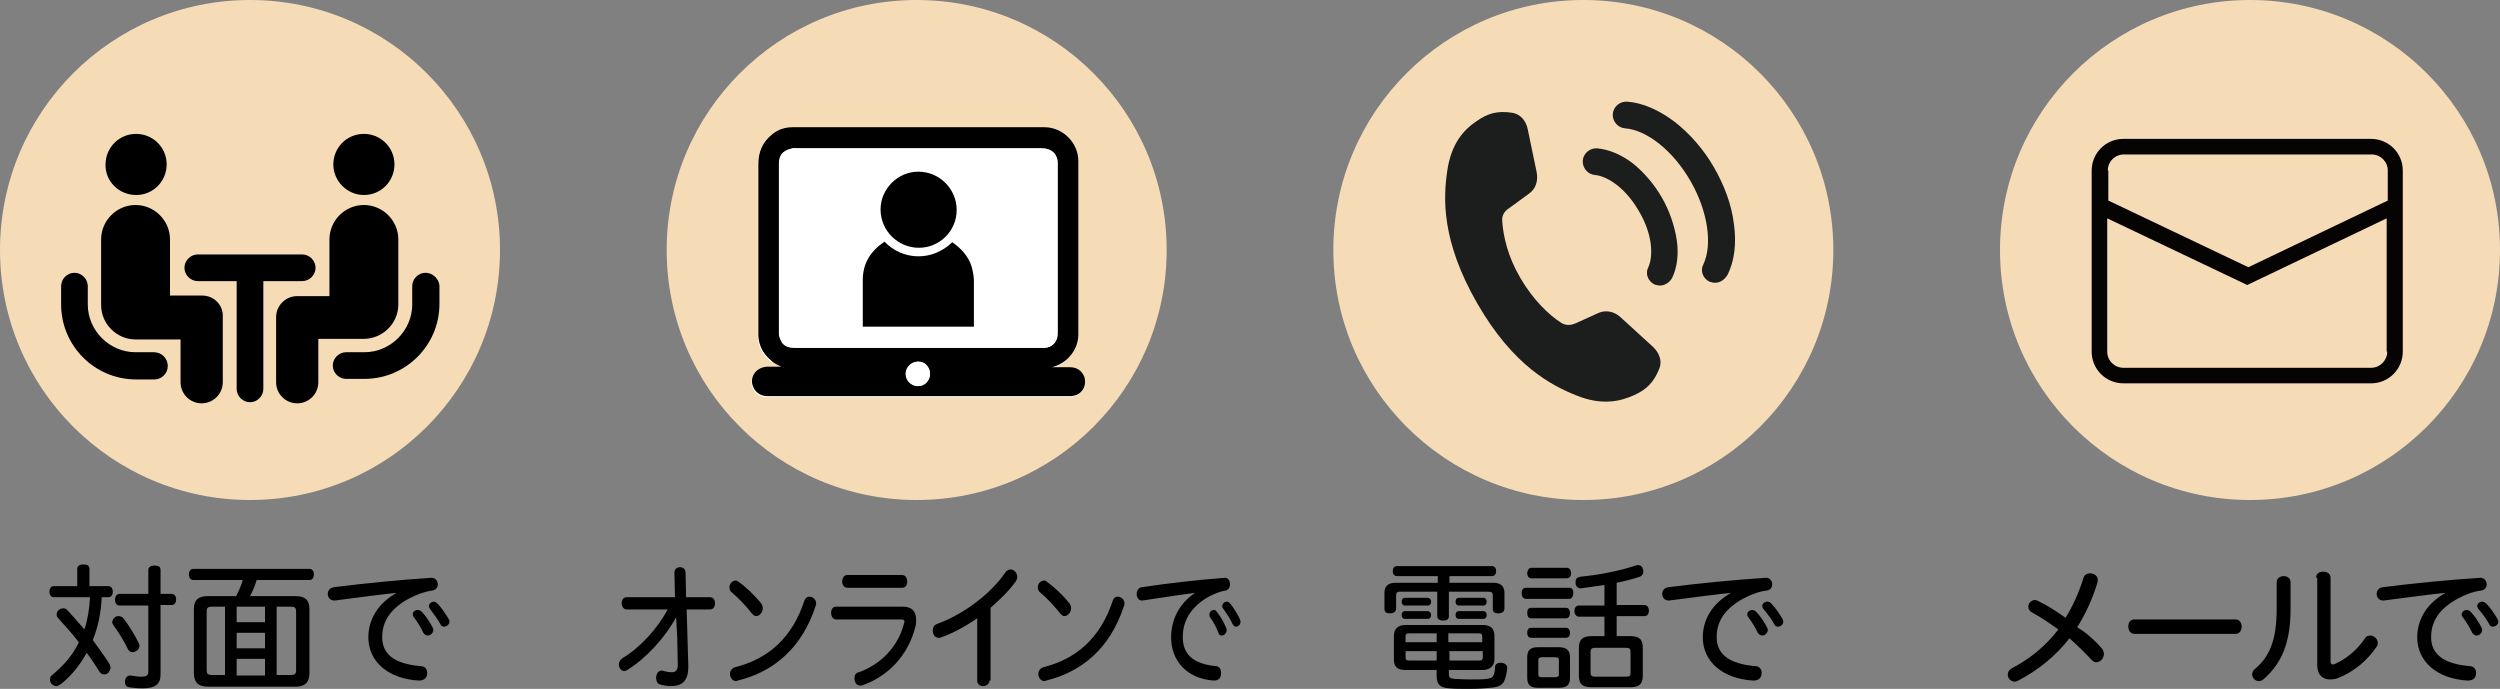
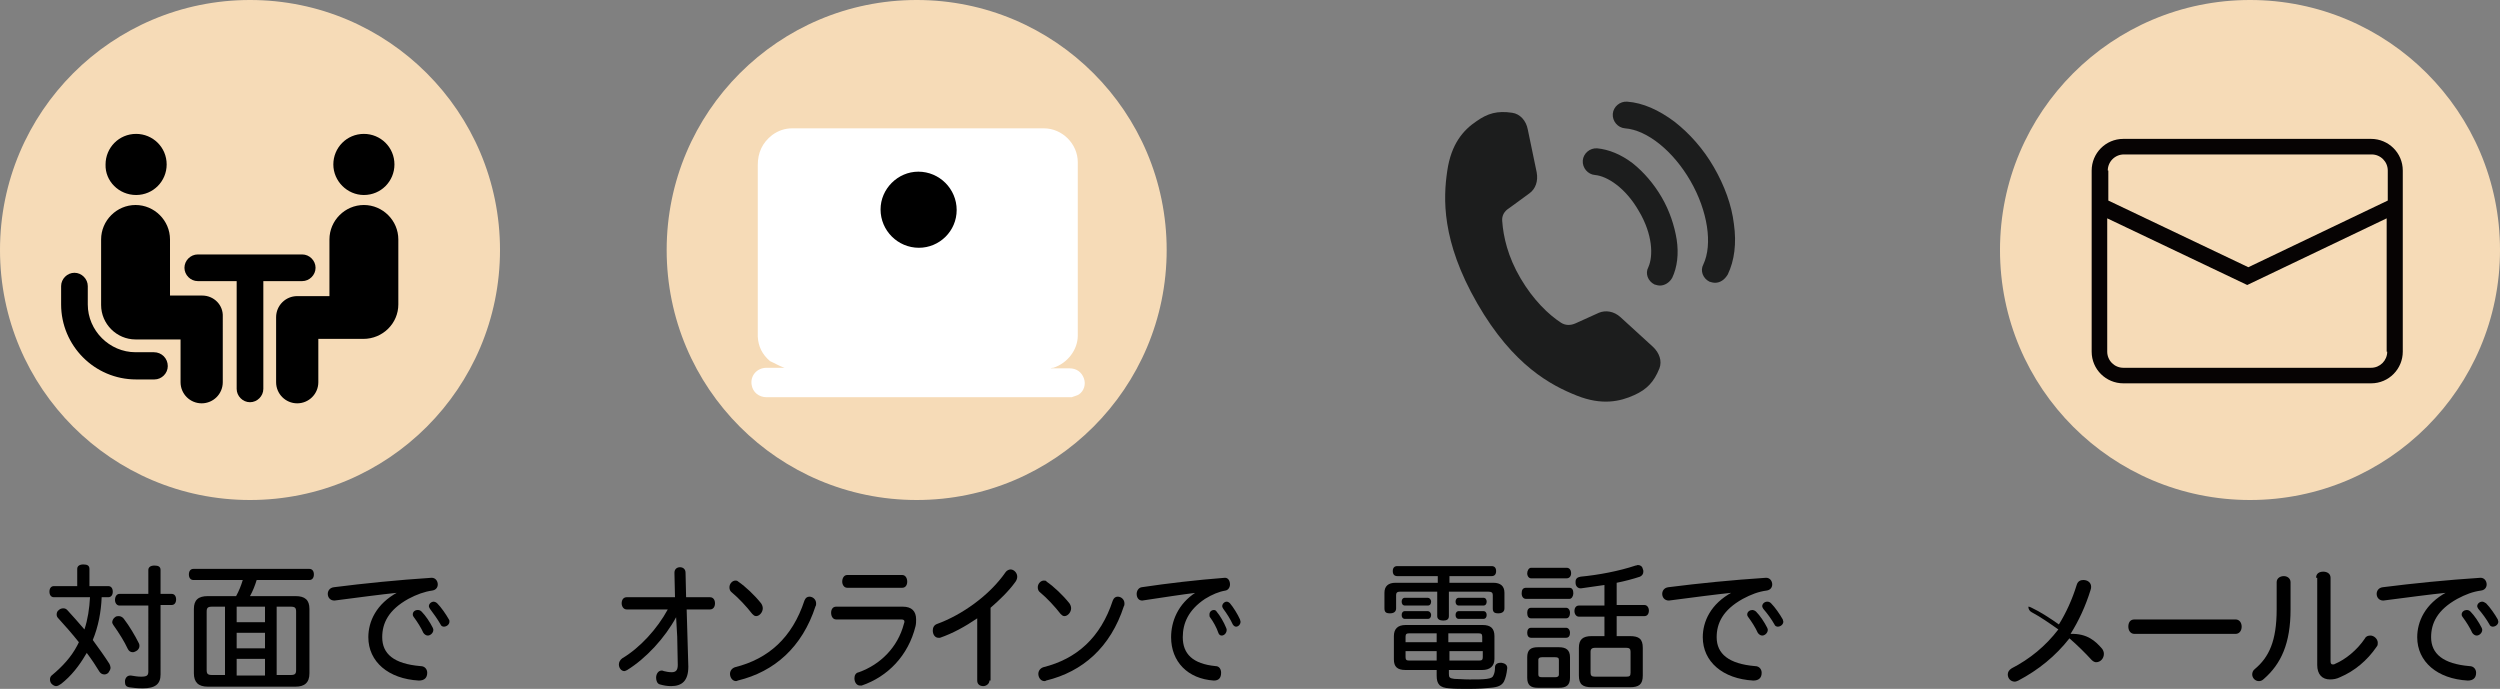
<svg xmlns="http://www.w3.org/2000/svg" version="1.1" id="レイヤー_1" x="0px" y="0px" viewBox="0 0 450 124" style="enable-background:new 0 0 450 124;" xml:space="preserve">
  <rect x="0" y="0" width="450" height="124" fill="#808080" stroke="none" />
  <style type="text/css">
	.st0{fill:#F6DBB7;}
	.st1{fill:#060303;}
	.st2{fill:#1C1D1D;}
	.st3{fill:#FFFFFF;}
</style>
  <circle class="st0" cx="45" cy="45" r="45" />
  <circle class="st0" cx="165" cy="45" r="45" />
-   <circle class="st0" cx="285" cy="45" r="45" />
  <circle class="st0" cx="405" cy="45" r="45" />
  <g>
    <path d="M13.9,102.4c0-0.5,0.4-0.8,1.1-0.8s1.1,0.2,1.1,0.8v3.1h3.4c0.5,0,0.8,0.4,0.8,1c0,0.6-0.3,1-0.8,1h-1.2   c-0.1,2.6-0.6,5.3-1.6,7.7c1.1,1.5,2.1,2.9,3,4.3c0.1,0.2,0.2,0.5,0.2,0.7c0,0.3-0.2,0.6-0.4,0.9c-0.2,0.2-0.5,0.3-0.7,0.3   c-0.4,0-0.7-0.2-0.9-0.5c-0.6-1-1.4-2.2-2.3-3.4c0,0.1,0,0.1-0.1,0.2c-1.2,2.1-2.7,4-4.5,5.4c-0.3,0.2-0.6,0.4-0.9,0.4   c-0.2,0-0.5-0.1-0.8-0.4c-0.2-0.2-0.3-0.5-0.3-0.8c0-0.3,0.1-0.6,0.4-0.8c1.8-1.5,3.4-3.2,4.5-5.3c0.1-0.2,0.2-0.4,0.3-0.6   c-1.2-1.5-2.5-3-3.7-4.3c-0.2-0.2-0.3-0.4-0.3-0.7c0-0.3,0.1-0.6,0.4-0.8c0.2-0.2,0.5-0.3,0.8-0.3s0.5,0.1,0.7,0.3   c1,1.1,2,2.2,3.1,3.5c0.6-1.8,0.9-3.8,1-5.8H9.7c-0.5,0-0.8-0.4-0.8-1c0-0.6,0.3-1,0.8-1h4.2V102.4z M21.4,110.9   c0.3,0,0.7,0.2,0.9,0.5c1,1.3,2,3,2.7,4.4c0.1,0.2,0.1,0.4,0.1,0.5c0,0.3-0.2,0.7-0.6,0.9c-0.2,0.1-0.4,0.2-0.6,0.2   c-0.4,0-0.7-0.2-0.9-0.6c-0.6-1.3-1.6-2.9-2.6-4.3c-0.1-0.2-0.2-0.3-0.2-0.5c0-0.3,0.2-0.7,0.5-0.9   C20.9,110.9,21.2,110.9,21.4,110.9z M28.9,121.4c0,1.7-0.9,2.5-3.2,2.5c-1,0-1.9-0.1-2.5-0.2c-0.5-0.1-0.7-0.4-0.7-0.9   c0-0.1,0-0.2,0-0.3c0.1-0.6,0.5-0.9,0.9-0.9c0.1,0,0.1,0,0.2,0c0.6,0.1,1.2,0.2,1.8,0.2c1,0,1.3-0.2,1.3-0.9V109h-5.2   c-0.5,0-0.8-0.5-0.8-1c0-0.6,0.3-1.1,0.8-1.1h5.2v-4.3c0-0.5,0.4-0.8,1.1-0.8c0.7,0,1.1,0.2,1.1,0.8v4.3h2c0.5,0,0.8,0.4,0.8,1   c0,0.6-0.3,1-0.8,1h-2V121.4z" />
    <path d="M42.5,107.3c0.5-0.9,0.9-1.9,1.2-2.9h-8.9c-0.5,0-0.8-0.4-0.8-1c0-0.6,0.3-1,0.8-1h20.9c0.5,0,0.8,0.4,0.8,1   c0,0.6-0.3,1-0.8,1h-9.5c-0.3,1-0.7,2-1.2,2.9h8.2c1.7,0,2.5,0.7,2.5,2.3v11.6c0,1.7-0.9,2.4-2.5,2.4H37.4c-1.7,0-2.5-0.8-2.5-2.4   v-11.6c0-1.6,0.8-2.3,2.5-2.3H42.5z M40.5,109.2h-2.3c-0.8,0-1,0.2-1,0.9v10.5c0,0.7,0.2,0.9,1,0.9h2.3V109.2z M47.7,112v-2.8h-5.1   v2.8H47.7z M42.6,113.9v2.8h5.1v-2.8H42.6z M42.6,118.6v3h5.1v-3H42.6z M52.3,121.5c0.8,0,1-0.2,1-0.9v-10.5c0-0.7-0.2-0.9-1-0.9   h-2.5v12.3H52.3z" />
    <path d="M71.5,106.7c-2.9,0.3-6.7,0.8-11.3,1.4c-0.8,0-1.2-0.6-1.2-1.2c0-0.5,0.3-1.1,1.1-1.2c5.5-0.7,11.5-1.3,17.6-1.7   c0.7,0,1.1,0.6,1.1,1.2c0,0.5-0.3,1-1,1.1c-1.4,0.2-2.8,0.7-4.3,1.5c-3.6,2-4.7,4.4-4.7,6.9c0,3,2.1,4.8,6.9,5.2   c0.8,0,1.2,0.6,1.2,1.2c0,0.9-0.5,1.4-1.5,1.4c-5.5-0.3-9.1-3.4-9.1-7.8c0-2.8,1.4-6,5.3-8.1L71.5,106.7z M75.9,110.1   c0.7,0.7,1.5,1.9,2,2.9c0.1,0.2,0.1,0.3,0.1,0.4c0,0.5-0.5,1-1,1c-0.3,0-0.6-0.2-0.8-0.5c-0.4-0.9-1.1-2-1.7-2.8   c-0.1-0.1-0.2-0.3-0.2-0.5c0-0.5,0.4-0.8,0.9-0.8C75.5,109.8,75.7,109.9,75.9,110.1z M78.7,108.6c0.7,0.7,1.6,2,2.1,2.9   c0.1,0.1,0.1,0.3,0.1,0.4c0,0.5-0.5,0.9-1,0.9c-0.2,0-0.5-0.1-0.6-0.4c-0.5-0.9-1.3-2-1.9-2.8c-0.1-0.2-0.2-0.3-0.2-0.5   c0-0.4,0.4-0.8,0.9-0.8C78.2,108.3,78.5,108.4,78.7,108.6z" />
  </g>
  <g>
    <path d="M260.9,104.9h7.9c1.3,0,2,0.6,2,1.8v2.8c0,0.6-0.4,0.9-1.1,0.9c-0.7,0-1-0.2-1-0.9v-2.4c0-0.4-0.2-0.6-0.8-0.6h-7.1v4.4   c0,0.6-0.4,0.8-1,0.8c-0.6,0-1.1-0.2-1.1-0.8v-4.4H252c-0.5,0-0.7,0.2-0.7,0.6v2.4c0,0.6-0.4,0.9-1.1,0.9c-0.7,0-1-0.2-1-0.9v-2.8   c0-1.2,0.7-1.8,2-1.8h7.6v-1.2h-7.3c-0.5,0-0.8-0.3-0.8-0.9c0-0.6,0.3-0.9,0.8-0.9h17c0.5,0,0.8,0.3,0.8,0.9c0,0.6-0.3,0.9-0.8,0.9   h-7.6V104.9z M260.8,121.3c0,0.6,0.1,0.8,1,0.9c0.7,0,1.6,0.1,2.7,0.1c1.4,0,2.3,0,3.1-0.1c0.8-0.1,1.1-0.3,1.2-0.6   c0.2-0.4,0.3-0.8,0.3-1.5c0-0.5,0.4-0.8,1-0.8c0,0,0.1,0,0.2,0c0.6,0.1,1,0.4,1,0.9c0,0,0,0.1,0,0.1c-0.1,1-0.3,1.8-0.6,2.4   c-0.4,0.7-1.1,1-2.4,1.1c-1,0.1-2.2,0.2-3.9,0.2c-1.4,0-2.6,0-3.5-0.1c-1.8-0.1-2.3-0.8-2.3-2.3v-1H253c-1.5,0-2.1-0.6-2.1-1.9   v-4.2c0-1.3,0.7-2,2.1-2h13.9c1.4,0,2.1,0.6,2.1,2v4.1c0,1.3-0.8,2-2.2,2h-6V121.3z M252.9,109c-0.4,0-0.6-0.3-0.6-0.7   c0-0.4,0.2-0.7,0.6-0.7h4.1c0.3,0,0.6,0.3,0.6,0.7c0,0.4-0.2,0.7-0.6,0.7H252.9z M252.9,111.4c-0.4,0-0.6-0.3-0.6-0.7   c0-0.4,0.2-0.7,0.6-0.7h4.1c0.3,0,0.6,0.3,0.6,0.7c0,0.4-0.2,0.7-0.6,0.7H252.9z M258.6,114h-4.9c-0.5,0-0.7,0.1-0.7,0.6v1h5.6V114   z M258.6,117.2H253v1.1c0,0.5,0.2,0.6,0.7,0.6h4.9V117.2z M266.8,115.6v-1c0-0.5-0.2-0.6-0.7-0.6h-5.4v1.6H266.8z M266.2,118.9   c0.5,0,0.7-0.1,0.7-0.6v-1.1h-6v1.7H266.2z M262.6,109c-0.4,0-0.6-0.3-0.6-0.7c0-0.4,0.2-0.7,0.6-0.7h4.4c0.4,0,0.6,0.3,0.6,0.7   c0,0.4-0.2,0.7-0.6,0.7H262.6z M262.6,111.4c-0.4,0-0.6-0.3-0.6-0.7c0-0.4,0.2-0.7,0.6-0.7h4.4c0.4,0,0.6,0.3,0.6,0.7   c0,0.4-0.2,0.7-0.6,0.7H262.6z" />
    <path d="M274.7,107.8c-0.5,0-0.8-0.4-0.8-1s0.2-1,0.8-1h7.8c0.5,0,0.7,0.4,0.7,1c0,0.5-0.3,1-0.7,1H274.7z M275.6,104.1   c-0.4,0-0.7-0.4-0.7-0.9c0-0.5,0.3-1,0.7-1h6.4c0.5,0,0.8,0.4,0.8,1c0,0.5-0.3,0.9-0.8,0.9H275.6z M275.6,111.3   c-0.5,0-0.7-0.4-0.7-1c0-0.5,0.2-0.9,0.7-0.9h6.3c0.4,0,0.7,0.4,0.7,0.9c0,0.5-0.2,1-0.7,1H275.6z M275.6,114.8   c-0.5,0-0.7-0.4-0.7-0.9s0.2-0.9,0.7-0.9h6.3c0.4,0,0.7,0.4,0.7,0.9c0,0.5-0.2,0.9-0.7,0.9H275.6z M282.6,122c0,1.3-0.6,1.8-2,1.8   h-3.8c-1.3,0-1.9-0.5-1.9-1.8v-3.7c0-1.3,0.6-1.8,1.9-1.8h3.8c1.3,0,2,0.5,2,1.8V122z M277.6,118.3c-0.4,0-0.7,0.1-0.7,0.5v2.6   c0,0.4,0.2,0.5,0.7,0.5h2.3c0.4,0,0.7-0.1,0.7-0.5v-2.6c0-0.4-0.2-0.5-0.7-0.5H277.6z M288.8,105.3c-1.4,0.2-2.9,0.4-4.2,0.6   c0,0-0.1,0-0.1,0c-0.5,0-0.9-0.4-0.9-1c0,0,0-0.1,0-0.2c0-0.5,0.3-0.8,0.9-0.9c3.2-0.3,6.9-1,9.9-2c0.2,0,0.3-0.1,0.4-0.1   c0.4,0,0.8,0.2,0.9,0.7c0.1,0.2,0.1,0.3,0.1,0.5c0,0.4-0.2,0.7-0.6,0.9c-1.2,0.4-2.7,0.8-4.2,1.1v4h5c0.5,0,0.8,0.5,0.8,1   c0,0.6-0.3,1-0.8,1h-5v3.6h2.4c1.6,0,2.3,0.5,2.3,2.1v5c0,1.6-0.7,2.1-2.3,2.1h-6.9c-1.6,0-2.3-0.5-2.3-2.1v-5   c0-1.5,0.7-2.1,2.3-2.1h2.3V111h-4.6c-0.5,0-0.8-0.5-0.8-1c0-0.6,0.3-1,0.8-1h4.6V105.3z M292.7,121.8c0.6,0,0.8-0.1,0.8-0.7v-3.8   c0-0.5-0.2-0.7-0.8-0.7h-5.6c-0.5,0-0.8,0.2-0.8,0.7v3.8c0,0.5,0.2,0.7,0.8,0.7H292.7z" />
    <path d="M311.7,106.7c-2.9,0.3-6.7,0.8-11.3,1.4c-0.8,0-1.2-0.6-1.2-1.2c0-0.5,0.3-1.1,1.1-1.2c5.5-0.7,11.5-1.3,17.6-1.7   c0.7,0,1.1,0.6,1.1,1.2c0,0.5-0.3,1-1,1.1c-1.5,0.2-2.8,0.7-4.3,1.5c-3.6,2-4.7,4.4-4.7,6.9c0,3,2.2,4.8,6.9,5.2   c0.8,0,1.2,0.6,1.2,1.2c0,0.9-0.5,1.4-1.5,1.4c-5.5-0.3-9.1-3.4-9.1-7.8c0-2.8,1.4-6,5.3-8.1L311.7,106.7z M316.1,110.1   c0.7,0.7,1.5,1.9,2,2.9c0.1,0.2,0.1,0.3,0.1,0.4c0,0.5-0.5,1-1,1c-0.3,0-0.6-0.2-0.8-0.5c-0.4-0.9-1.1-2-1.7-2.8   c-0.1-0.1-0.2-0.3-0.2-0.5c0-0.5,0.5-0.8,0.9-0.8C315.6,109.8,315.9,109.9,316.1,110.1z M318.8,108.6c0.7,0.7,1.6,2,2.1,2.9   c0,0.1,0.1,0.3,0.1,0.4c0,0.5-0.5,0.9-1,0.9c-0.2,0-0.5-0.1-0.6-0.4c-0.5-0.9-1.3-2-2-2.8c-0.1-0.2-0.2-0.3-0.2-0.5   c0-0.4,0.4-0.8,0.9-0.8C318.4,108.3,318.6,108.4,318.8,108.6z" />
  </g>
  <g>
-     <path d="M378.4,116.8c0.2,0.3,0.3,0.6,0.3,0.9c0,0.8-0.6,1.5-1.4,1.5c-0.2,0-0.5-0.1-0.8-0.4c-1.1-1.2-2.5-2.6-4-3.9   c-2.5,3.2-5.6,5.7-9.2,7.6c-0.2,0.1-0.5,0.2-0.6,0.2c-0.8,0-1.3-0.6-1.3-1.3c0-0.4,0.2-0.8,0.7-1.1c3.3-1.7,6.1-4,8.4-7   c-1.7-1.2-3.3-2.3-4.8-3.1c-0.4-0.2-0.6-0.6-0.6-1c0-0.6,0.5-1.2,1.2-1.2c0.2,0,0.4,0.1,0.6,0.2c1.5,0.7,3.2,1.8,4.9,3   c1.3-2.1,2.4-4.5,3.2-7.1c0.2-0.7,0.7-0.9,1.2-0.9c0.8,0,1.4,0.5,1.4,1.2c0,0.2,0,0.3-0.1,0.6c-0.9,2.9-2.1,5.5-3.6,7.9   C375.7,114,377.2,115.4,378.4,116.8z" />
+     <path d="M378.4,116.8c0.2,0.3,0.3,0.6,0.3,0.9c0,0.8-0.6,1.5-1.4,1.5c-0.2,0-0.5-0.1-0.8-0.4c-1.1-1.2-2.5-2.6-4-3.9   c-2.5,3.2-5.6,5.7-9.2,7.6c-0.2,0.1-0.5,0.2-0.6,0.2c-0.8,0-1.3-0.6-1.3-1.3c0-0.4,0.2-0.8,0.7-1.1c3.3-1.7,6.1-4,8.4-7   c-1.7-1.2-3.3-2.3-4.8-3.1c-0.4-0.2-0.6-0.6-0.6-1c0.2,0,0.4,0.1,0.6,0.2c1.5,0.7,3.2,1.8,4.9,3   c1.3-2.1,2.4-4.5,3.2-7.1c0.2-0.7,0.7-0.9,1.2-0.9c0.8,0,1.4,0.5,1.4,1.2c0,0.2,0,0.3-0.1,0.6c-0.9,2.9-2.1,5.5-3.6,7.9   C375.7,114,377.2,115.4,378.4,116.8z" />
    <path d="M384.2,114.1c-0.7,0-1.1-0.6-1.1-1.3s0.3-1.3,1.1-1.3h18.2c0.7,0,1.1,0.6,1.1,1.3s-0.4,1.3-1.1,1.3H384.2z" />
    <path d="M412.3,109.7c0,6.1-1.7,9.8-4.8,12.5c-0.3,0.3-0.6,0.4-0.9,0.4c-0.7,0-1.2-0.6-1.2-1.2c0-0.3,0.1-0.7,0.5-1   c2.5-2.1,3.9-5,3.9-10.7v-4.9c0-0.7,0.6-1.1,1.3-1.1c0.6,0,1.2,0.4,1.2,1.1V109.7z M416.9,104c0-0.8,0.6-1.1,1.3-1.1   c0.6,0,1.3,0.3,1.3,1.1v15c0,0.4,0.1,0.6,0.4,0.6c0.1,0,0.3,0,0.4-0.1c1.9-0.8,4-2.5,5.4-4.6c0.2-0.4,0.6-0.5,1-0.5   c0.6,0,1.3,0.6,1.3,1.3c0,0.2,0,0.5-0.2,0.7c-1.7,2.5-4,4.4-6.6,5.5c-0.6,0.3-1.2,0.4-1.8,0.4c-1.4,0-2.3-0.9-2.3-2.6V104z" />
    <path d="M440.3,106.7c-2.9,0.3-6.7,0.8-11.3,1.4c-0.8,0-1.2-0.6-1.2-1.2c0-0.5,0.3-1.1,1.1-1.2c5.5-0.7,11.5-1.3,17.6-1.7   c0.7,0,1.1,0.6,1.1,1.2c0,0.5-0.3,1-1,1.1c-1.5,0.2-2.8,0.7-4.3,1.5c-3.6,2-4.7,4.4-4.7,6.9c0,3,2.2,4.8,6.9,5.2   c0.8,0,1.2,0.6,1.2,1.2c0,0.9-0.5,1.4-1.5,1.4c-5.5-0.3-9.1-3.4-9.1-7.8c0-2.8,1.4-6,5.3-8.1L440.3,106.7z M444.7,110.1   c0.7,0.7,1.5,1.9,2,2.9c0.1,0.2,0.1,0.3,0.1,0.4c0,0.5-0.5,1-1,1c-0.3,0-0.6-0.2-0.8-0.5c-0.4-0.9-1.1-2-1.7-2.8   c-0.1-0.1-0.2-0.3-0.2-0.5c0-0.5,0.5-0.8,0.9-0.8C444.3,109.8,444.5,109.9,444.7,110.1z M447.5,108.6c0.7,0.7,1.6,2,2.1,2.9   c0,0.1,0.1,0.3,0.1,0.4c0,0.5-0.5,0.9-1,0.9c-0.2,0-0.5-0.1-0.6-0.4c-0.5-0.9-1.3-2-2-2.8c-0.1-0.2-0.2-0.3-0.2-0.5   c0-0.4,0.4-0.8,0.9-0.8C447,108.3,447.2,108.4,447.5,108.6z" />
  </g>
  <g>
    <path d="M121.7,111.1c-2,3.7-5.4,7.4-8.8,9.5c-0.2,0.1-0.4,0.2-0.5,0.2c-0.6,0-1-0.6-1-1.2c0-0.4,0.2-0.8,0.6-1.1   c3.2-1.9,6.3-5.3,8.2-8.8h-7.4c-0.6,0-0.9-0.6-0.9-1.1c0-0.6,0.3-1.1,0.9-1.1h8.7l-0.1-4.4c0-0.7,0.5-1,1-1s1,0.3,1,1l0.1,4.4h4.3   c0.6,0,0.9,0.5,0.9,1.1c0,0.6-0.3,1.1-0.9,1.1h-4.2l0.3,10.3c0,2.5-1.1,3.5-3.1,3.5c-0.7,0-1.3-0.1-2-0.3c-0.5-0.1-0.7-0.7-0.7-1.2   c0-0.7,0.4-1.3,1-1.3c0.1,0,0.2,0,0.4,0.1c0.4,0.1,0.9,0.2,1.4,0.2c0.7,0,1.1-0.3,1.1-1.3l-0.1-5.1L121.7,111.1z" />
    <path d="M132.9,104.7c1.3,0.9,2.9,2.4,4.1,3.9c0.2,0.3,0.3,0.6,0.3,0.9c0,0.7-0.6,1.4-1.2,1.4c-0.3,0-0.5-0.2-0.7-0.4   c-1-1.3-2.5-2.9-3.6-3.8c-0.4-0.3-0.5-0.6-0.5-1c0-0.6,0.5-1.2,1.1-1.2C132.5,104.5,132.7,104.5,132.9,104.7z M132.5,122.6   c-0.7,0-1.1-0.7-1.1-1.3c0-0.5,0.3-1,0.9-1.2c6-1.5,10.3-5.3,12.5-12c0.2-0.5,0.5-0.7,0.9-0.7c0.6,0,1.2,0.5,1.2,1.2   c0,0.2,0,0.4-0.1,0.5c-2.4,7.4-7.4,11.8-14,13.4C132.8,122.5,132.6,122.6,132.5,122.6z" />
    <path d="M150.5,111.5c-0.6,0-0.9-0.6-0.9-1.2c0-0.6,0.3-1.1,0.9-1.1h12c1.6,0,2.4,0.8,2.4,2.3c0,0.3,0,0.8-0.1,1.2   c-1.3,5.3-5,9.1-9.7,10.7c-0.1,0-0.2,0-0.3,0c-0.6,0-1-0.6-1-1.3c0-0.5,0.2-1,0.8-1.1c3.9-1.4,7-4.5,8.1-8.7c0-0.1,0.1-0.2,0.1-0.4   c0-0.3-0.2-0.4-0.6-0.4H150.5z M152.5,105.8c-0.6,0-0.9-0.6-0.9-1.1c0-0.6,0.3-1.2,0.9-1.2h9.9c0.6,0,0.9,0.6,0.9,1.2   c0,0.6-0.3,1.1-0.9,1.1H152.5z" />
    <path d="M178.1,122.5c0,0.6-0.6,1-1.1,1c-0.6,0-1.1-0.3-1.1-1v-11.2c-2.2,1.5-4.4,2.7-6.7,3.5c-0.1,0-0.2,0-0.3,0   c-0.6,0-1-0.6-1-1.3c0-0.5,0.2-1,0.8-1.2c4.4-1.6,9.4-5.1,12.3-9.3c0.2-0.3,0.6-0.5,0.9-0.5c0.6,0,1.2,0.6,1.2,1.3   c0,0.3-0.1,0.6-0.3,0.9c-1.3,1.8-2.9,3.3-4.5,4.7V122.5z" />
    <path d="M188.4,104.7c1.3,0.9,2.9,2.4,4.1,3.9c0.2,0.3,0.3,0.6,0.3,0.9c0,0.7-0.6,1.4-1.2,1.4c-0.3,0-0.5-0.2-0.7-0.4   c-1-1.3-2.5-2.9-3.6-3.8c-0.4-0.3-0.5-0.6-0.5-1c0-0.6,0.5-1.2,1.1-1.2C188.1,104.5,188.3,104.5,188.4,104.7z M188,122.6   c-0.7,0-1.1-0.7-1.1-1.3c0-0.5,0.3-1,0.9-1.2c6-1.5,10.3-5.3,12.5-12c0.2-0.5,0.5-0.7,0.9-0.7c0.6,0,1.2,0.5,1.2,1.2   c0,0.2,0,0.4-0.1,0.5c-2.4,7.4-7.4,11.8-14,13.4C188.3,122.5,188.2,122.6,188,122.6z" />
    <path d="M215.3,106.7c-2.5,0.3-5.7,0.8-9.7,1.4c-0.7,0-1-0.6-1-1.2c0-0.5,0.3-1.1,0.9-1.2c4.7-0.7,9.8-1.3,15-1.7   c0.6,0,0.9,0.6,0.9,1.2c0,0.5-0.3,1-0.8,1.1c-1.2,0.2-2.4,0.7-3.7,1.5c-3,2-4,4.4-4,6.9c0,3,1.8,4.8,5.9,5.2c0.7,0,1,0.6,1,1.2   c0,0.9-0.4,1.4-1.3,1.4c-4.7-0.3-7.7-3.4-7.7-7.8c0-2.8,1.2-6,4.5-8.1L215.3,106.7z M219,110.1c0.6,0.7,1.3,1.9,1.7,2.9   c0.1,0.2,0.1,0.3,0.1,0.4c0,0.5-0.4,1-0.9,1c-0.3,0-0.5-0.2-0.6-0.5c-0.3-0.9-0.9-2-1.5-2.8c-0.1-0.1-0.1-0.3-0.1-0.5   c0-0.5,0.4-0.8,0.8-0.8C218.7,109.8,218.9,109.9,219,110.1z M221.4,108.6c0.6,0.7,1.4,2,1.8,2.9c0,0.1,0.1,0.3,0.1,0.4   c0,0.5-0.4,0.9-0.8,0.9c-0.2,0-0.4-0.1-0.6-0.4c-0.4-0.9-1.1-2-1.7-2.8c-0.1-0.2-0.2-0.3-0.2-0.5c0-0.4,0.4-0.8,0.8-0.8   C221,108.3,221.2,108.4,221.4,108.6z" />
  </g>
  <path class="st1" d="M432.5,41L432.5,41l0-10.3c0-3.2-2.6-5.7-5.7-5.7h-44.6c-3.2,0-5.7,2.6-5.7,5.7v32.6c0,3.2,2.6,5.7,5.7,5.7  h44.6c3.2,0,5.7-2.6,5.7-5.7v-0.5h0V41z M379.4,30.7c0-1.6,1.3-2.9,2.9-2.9h44.6c1.6,0,2.9,1.3,2.9,2.9v5.4l-25.1,12l-25.2-12V30.7z   M429.7,63.3c0,1.6-1.3,2.9-2.9,2.9h-44.6c-1.6,0-2.9-1.3-2.9-2.9v-24l25.2,12l25.1-12V41h0v21.7h0V63.3z" />
  <g>
    <path d="M54.4,50.6c1.3,0,2.4-1.1,2.4-2.4c0-1.3-1.1-2.4-2.4-2.4H35.6c-1.3,0-2.4,1.1-2.4,2.4c0,1.3,1.1,2.4,2.4,2.4h7   c0,0.1,0,0.1,0,0.2V70c0,1.3,1.1,2.4,2.4,2.4c1.3,0,2.4-1.1,2.4-2.4V50.8c0-0.1,0-0.1,0-0.2H54.4z" />
    <path d="M65.5,35.1c3.1,0,5.5-2.5,5.5-5.5c0-3.1-2.5-5.5-5.5-5.5c-3.1,0-5.5,2.5-5.5,5.5C60,32.6,62.5,35.1,65.5,35.1z" />
    <path d="M71.7,54.8V43.1c0-3.4-2.8-6.2-6.2-6.2c-3.4,0-6.2,2.8-6.2,6.2v10.2h-5.8c-2.1,0-3.8,1.7-3.8,3.8v11.7   c0,2.1,1.7,3.8,3.8,3.8c2.1,0,3.8-1.7,3.8-3.8V61h8.1C68.9,61,71.7,58.2,71.7,54.8z" />
-     <path d="M76.6,49.1c-1.3,0-2.4,1.1-2.4,2.4v3.3c0,4.7-3.9,8.6-8.6,8.6h-3.3c-1.3,0-2.4,1.1-2.4,2.4c0,1.3,1.1,2.4,2.4,2.4h3.3   c7.4,0,13.5-6,13.5-13.5v-3.3C79,50.2,77.9,49.1,76.6,49.1z" />
    <path d="M27.7,63.4h-3.3c-4.7,0-8.6-3.9-8.6-8.6v-3.3c0-1.3-1.1-2.4-2.4-2.4c-1.3,0-2.4,1.1-2.4,2.4v3.3c0,7.4,6,13.5,13.5,13.5   h3.3c1.3,0,2.4-1.1,2.4-2.4C30.2,64.5,29.1,63.4,27.7,63.4z" />
    <path d="M24.5,35.1c3.1,0,5.5-2.5,5.5-5.5c0-3.1-2.5-5.5-5.5-5.5c-3.1,0-5.5,2.5-5.5,5.5C18.9,32.6,21.4,35.1,24.5,35.1z" />
    <path d="M36.4,53.2h-5.8V43.1c0-3.4-2.8-6.2-6.2-6.2c-3.4,0-6.2,2.8-6.2,6.2v11.8c0,3.4,2.8,6.2,6.2,6.2h8.1v7.7   c0,2.1,1.7,3.8,3.8,3.8c2.1,0,3.8-1.7,3.8-3.8V57C40.2,54.9,38.5,53.2,36.4,53.2z" />
  </g>
  <g>
    <g>
      <path class="st2" d="M291.7,57.1c-1.2-1.1-2.7-1.3-3.9-0.8l-4.2,1.9c-0.9,0.4-1.8,0.4-2.6-0.1c-2.3-1.5-5-4.1-7.3-8    c-2.3-3.9-3.1-7.5-3.3-10.3c-0.1-1,0.4-1.8,1.2-2.3l3.7-2.7c1.1-0.8,1.6-2.2,1.3-3.8l-1.6-7.7c-0.3-1.6-1.4-2.8-2.8-3    c-2.7-0.4-4.4,0.1-6.4,1.5c-2.4,1.6-4.6,4.1-5.3,9c-0.7,4.8-1.1,12.5,5.4,23.8s13.4,14.8,17.9,16.6c4.5,1.8,7.8,1.1,10.4-0.1    c2.2-1,3.5-2.3,4.5-4.8c0.5-1.3,0-2.8-1.2-3.9L291.7,57.1z" />
    </g>
    <g>
      <path class="st2" d="M298.8,51.4c-0.3,0-0.7-0.1-1-0.2c-1.2-0.6-1.7-2-1.1-3.1c0.9-2,0.8-5.9-1.7-10.1c-2.4-4.2-5.7-6.3-7.9-6.5    c-1.3-0.1-2.3-1.3-2.2-2.6c0.1-1.3,1.3-2.3,2.6-2.2c2.1,0.2,4.3,1.1,6.4,2.7c2,1.6,3.8,3.7,5.2,6.1c1.4,2.4,2.3,5.1,2.7,7.6    c0.4,2.6,0.1,5-0.8,6.9C300.5,50.9,299.6,51.4,298.8,51.4z" />
    </g>
    <g>
      <path class="st2" d="M308.7,50.9c-0.3,0-0.7-0.1-1-0.2c-1.2-0.6-1.7-2-1.1-3.1c1.7-3.6,0.8-9.6-2.3-15c-3.1-5.4-7.8-9.2-11.8-9.5    c-1.3-0.1-2.3-1.3-2.2-2.6c0.1-1.3,1.3-2.3,2.6-2.2c2.8,0.2,5.7,1.5,8.5,3.6c2.7,2.1,5.2,4.9,7.1,8.2c1.9,3.3,3.2,6.8,3.6,10.2    c0.5,3.5,0.1,6.6-1.1,9.1C310.4,50.4,309.6,50.9,308.7,50.9z" />
    </g>
  </g>
  <g>
    <path class="st3" d="M141.2,66.2c-0.1,0-0.3,0-0.4,0c-0.9,0-1.9,0-2.8,0c-1.8,0-3,1.5-2.7,3.1c0.2,1.3,1.3,2.2,2.7,2.2   c18.2,0,36.4,0,54.6,0c0.1,0,0.2,0,0.3,0c0.5-0.2,1-0.3,1.3-0.5c0.9-0.6,1.3-1.8,0.9-2.9c-0.4-1.1-1.3-1.8-2.6-1.8c-1,0-2,0-2.9,0   c-0.1,0-0.2,0-0.5,0c0.2-0.1,0.4-0.1,0.5-0.1c2.5-0.8,4.4-3.2,4.4-5.8c0-10.4,0-20.8,0-31.2c0-3.3-2.8-6.1-6.1-6.1   c-15.1,0-30.2,0-45.3,0c-1.3,0-2.5,0.4-3.6,1.2c-1.8,1.4-2.6,3.2-2.6,5.4c0,10.1,0,20.2,0,30.3c0,0.2,0,0.4,0,0.6   c0.1,1.8,0.8,3.2,2.2,4.4C139.5,65.4,140.3,65.9,141.2,66.2z" />
-     <path d="M141.2,66.2c-0.9-0.3-1.8-0.7-2.5-1.4c-1.4-1.2-2.1-2.6-2.2-4.4c0-0.2,0-0.4,0-0.6c0-10.1,0-20.2,0-30.3   c0-2.2,0.8-4,2.6-5.4c1-0.8,2.2-1.2,3.6-1.2c15.1,0,30.2,0,45.3,0c3.3,0,6.1,2.8,6.1,6.1c0,10.4,0,20.8,0,31.2c0,2.6-1.8,5-4.4,5.8   c-0.1,0-0.2,0.1-0.5,0.1c0.2,0,0.4,0,0.5,0c1,0,2,0,2.9,0c1.3,0,2.2,0.7,2.6,1.8c0.3,1.1,0,2.2-0.9,2.9c-0.4,0.3-0.9,0.4-1.3,0.5   c-0.1,0-0.2,0-0.3,0c-18.2,0-36.4,0-54.6,0c-1.4,0-2.4-0.9-2.7-2.2c-0.3-1.6,0.9-3,2.7-3.1c0.9,0,1.9,0,2.8,0   C141,66.2,141.1,66.2,141.2,66.2z M165.3,62.6c5.1,0,10.3,0,15.4,0c2.4,0,4.8,0,7.2,0c1.4,0,2.4-1.1,2.4-2.5c0-10.3,0-20.6,0-30.9   c0-0.6-0.2-1.1-0.5-1.5c-0.6-0.8-1.5-1-2.5-1c-14.7,0-29.4,0-44.1,0c-0.2,0-0.4,0-0.6,0c-0.4,0.1-0.9,0.2-1.3,0.5   c-0.9,0.5-1.1,1.4-1.1,2.4c0,10.1,0,20.1,0,30.2c0,0.2,0,0.4,0,0.5c0.1,0.5,0.3,0.9,0.5,1.3c0.5,0.8,1.4,1,2.3,1   C150.5,62.6,157.9,62.6,165.3,62.6z M167.4,67.3c0-1.2-1-2.2-2.2-2.2c-1.2,0-2.2,1-2.2,2.2c0,1.2,1,2.2,2.2,2.2   C166.5,69.5,167.4,68.5,167.4,67.3z" />
    <path class="st3" d="M165.3,62.6c-7.4,0-14.8,0-22.2,0c-0.9,0-1.8-0.2-2.3-1c-0.3-0.4-0.4-0.9-0.5-1.3c-0.1-0.2,0-0.4,0-0.5   c0-10.1,0-20.1,0-30.2c0-1,0.2-1.8,1.1-2.4c0.4-0.2,0.9-0.3,1.3-0.5c0.2-0.1,0.4,0,0.6,0c14.7,0,29.4,0,44.1,0c1,0,1.8,0.2,2.5,1   c0.3,0.5,0.5,1,0.5,1.5c0,10.3,0,20.6,0,30.9c0,1.4-1,2.5-2.4,2.5c-2.4,0-4.8,0-7.2,0C175.5,62.6,170.4,62.6,165.3,62.6z    M159.2,43.5c-2.5,1.7-3.9,3.9-4,7c0,2.7,0,5.3,0,8c0,0.1,0,0.3,0,0.4c6.7,0,13.3,0,20,0c0-0.2,0-0.3,0-0.5c0-2.6,0-5.2,0-7.8   c0-0.8-0.1-1.7-0.4-2.5c-0.6-1.9-1.8-3.3-3.5-4.4C167.9,47.1,162.5,46.9,159.2,43.5z M172.2,37.8c0-3.8-3.1-6.9-6.9-6.8   c-3.7,0-6.8,3.1-6.8,6.8c0,3.8,3.1,6.9,6.9,6.9C169.1,44.6,172.2,41.5,172.2,37.8z" />
    <path class="st3" d="M167.4,67.3c0,1.2-1,2.2-2.1,2.2c-1.2,0-2.2-1-2.2-2.2c0-1.2,1-2.2,2.2-2.2C166.5,65,167.4,66.1,167.4,67.3z" />
-     <path d="M159.2,43.5c3.3,3.4,8.6,3.6,12.2,0.1c1.6,1.1,2.9,2.5,3.5,4.4c0.2,0.8,0.4,1.7,0.4,2.5c0,2.6,0,5.2,0,7.8   c0,0.2,0,0.3,0,0.5c-6.7,0-13.3,0-20,0c0-0.1,0-0.3,0-0.4c0-2.7,0-5.3,0-8C155.3,47.4,156.7,45.2,159.2,43.5z" />
    <path d="M172.2,37.8c0,3.8-3.1,6.8-6.8,6.8c-3.8,0-6.9-3.1-6.9-6.9c0-3.7,3.1-6.8,6.8-6.8C169.1,30.9,172.2,34,172.2,37.8z" />
  </g>
</svg>